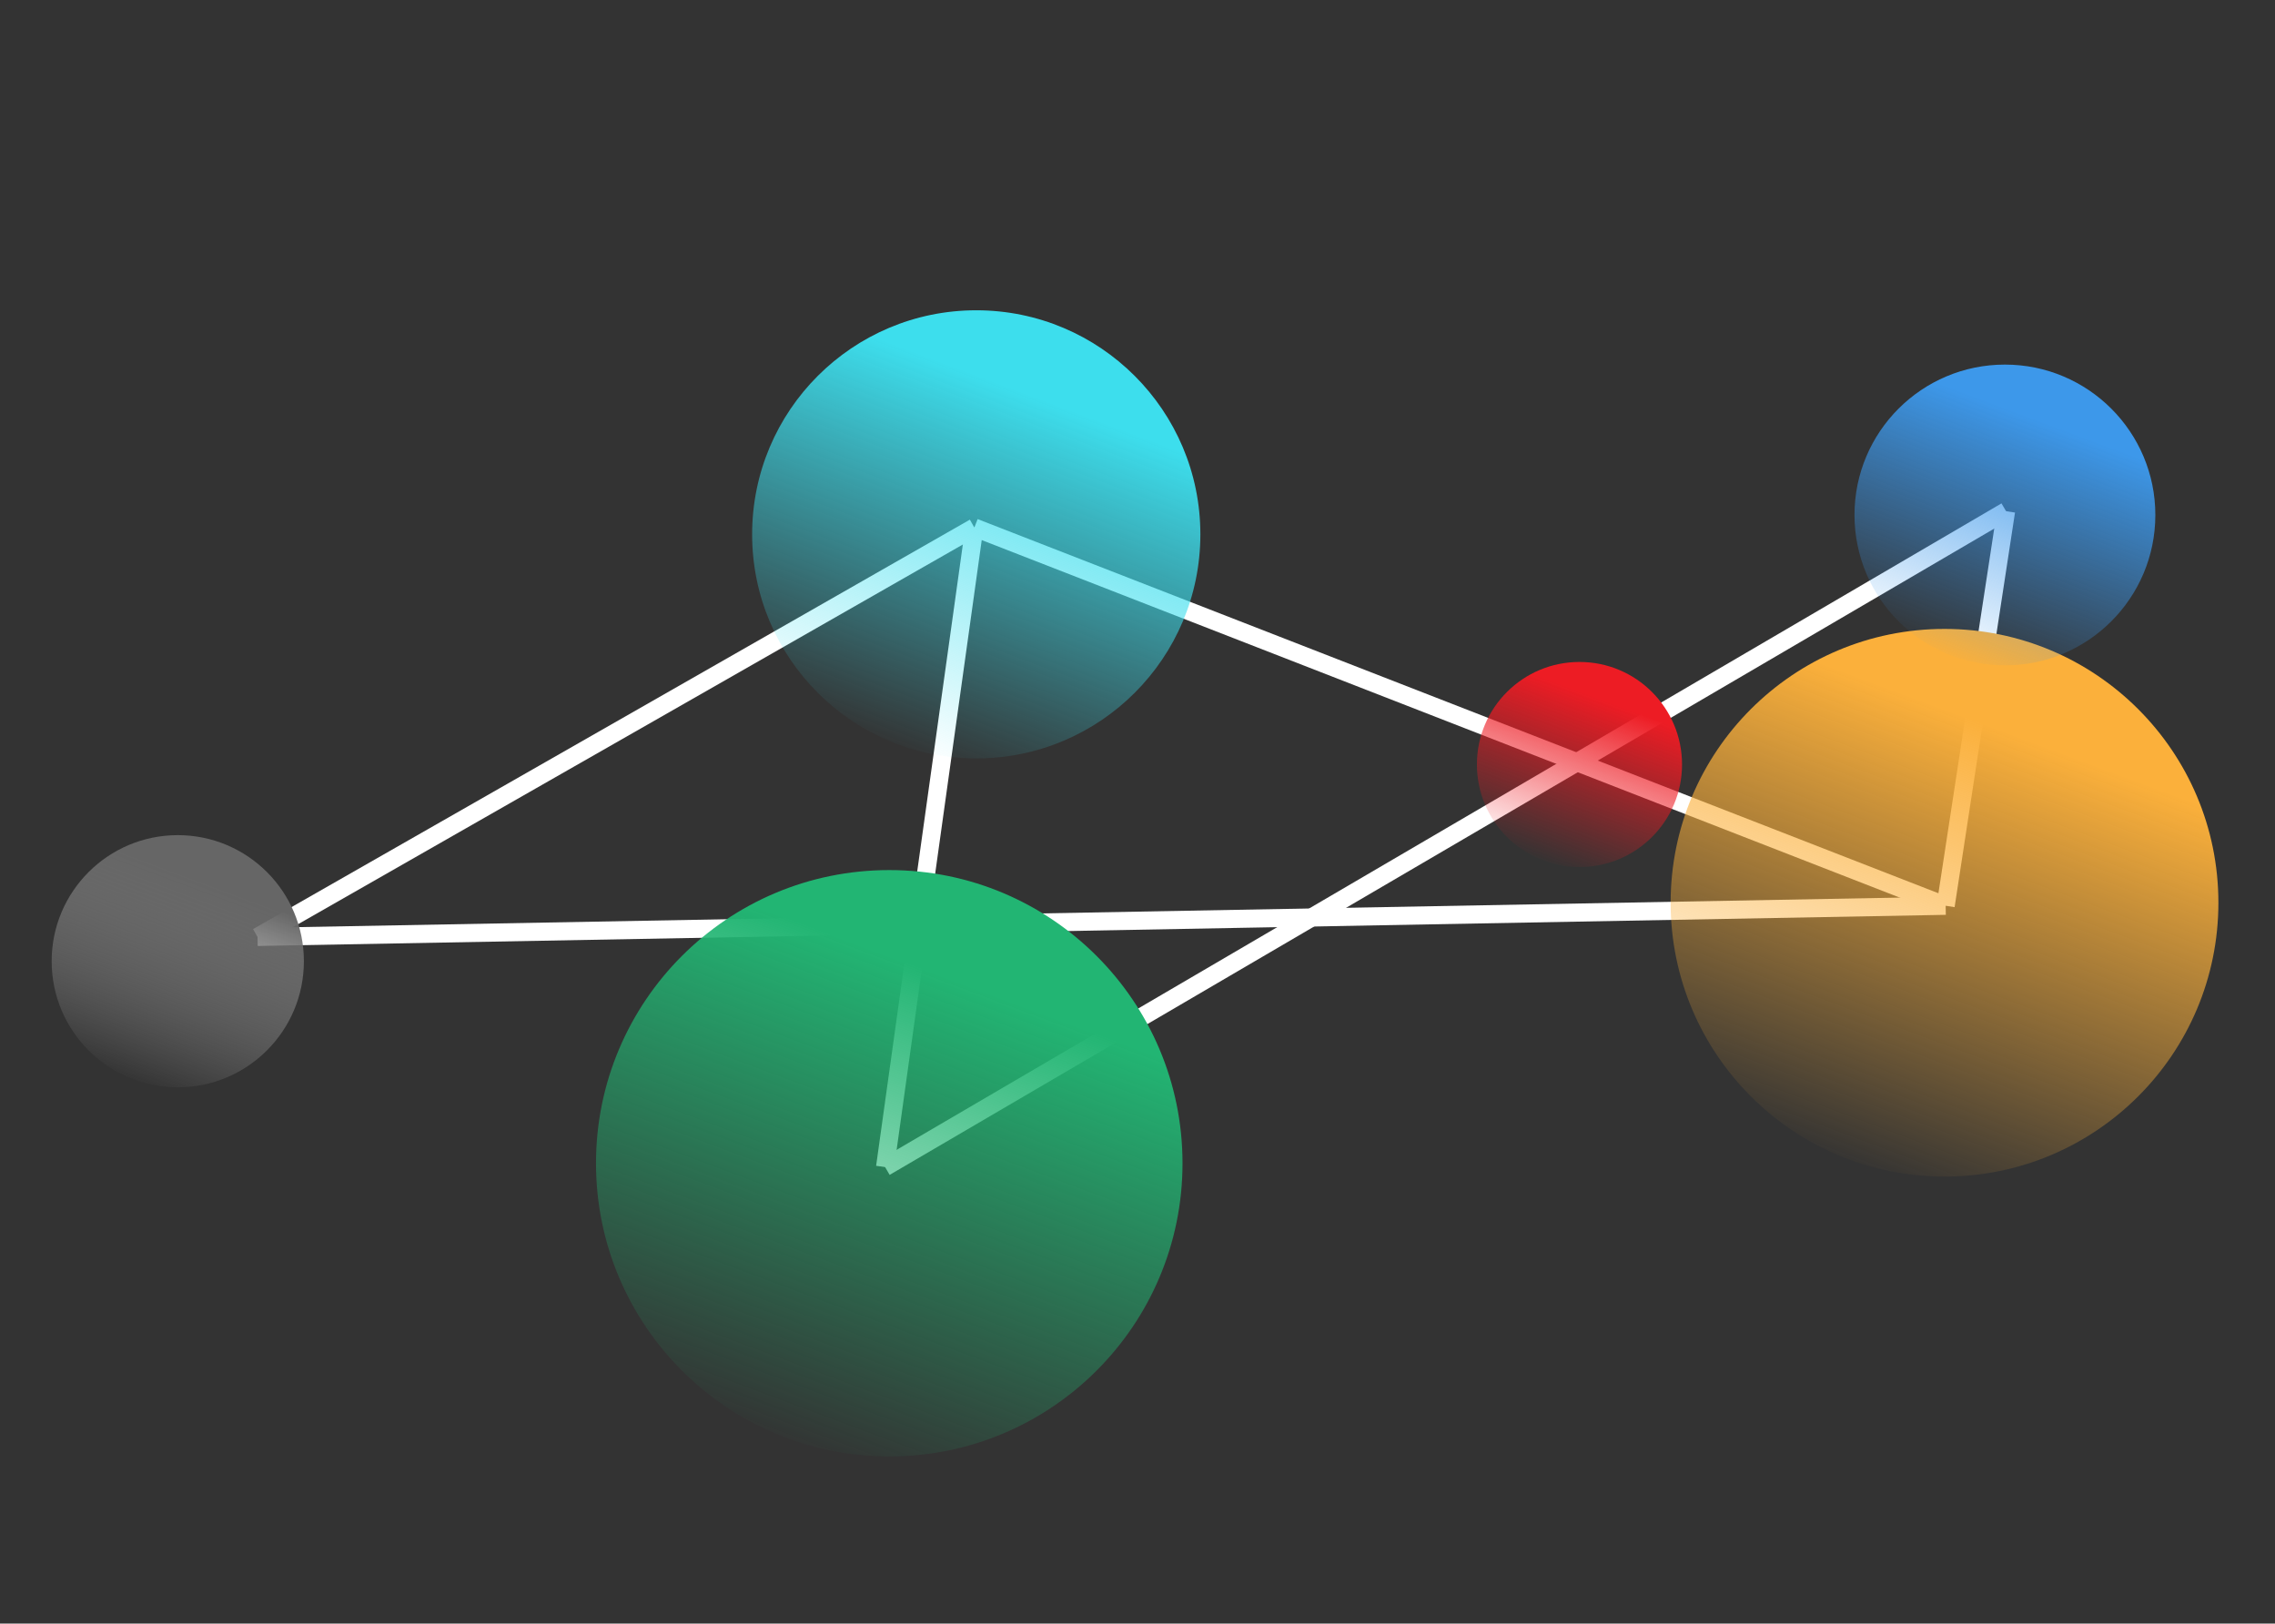
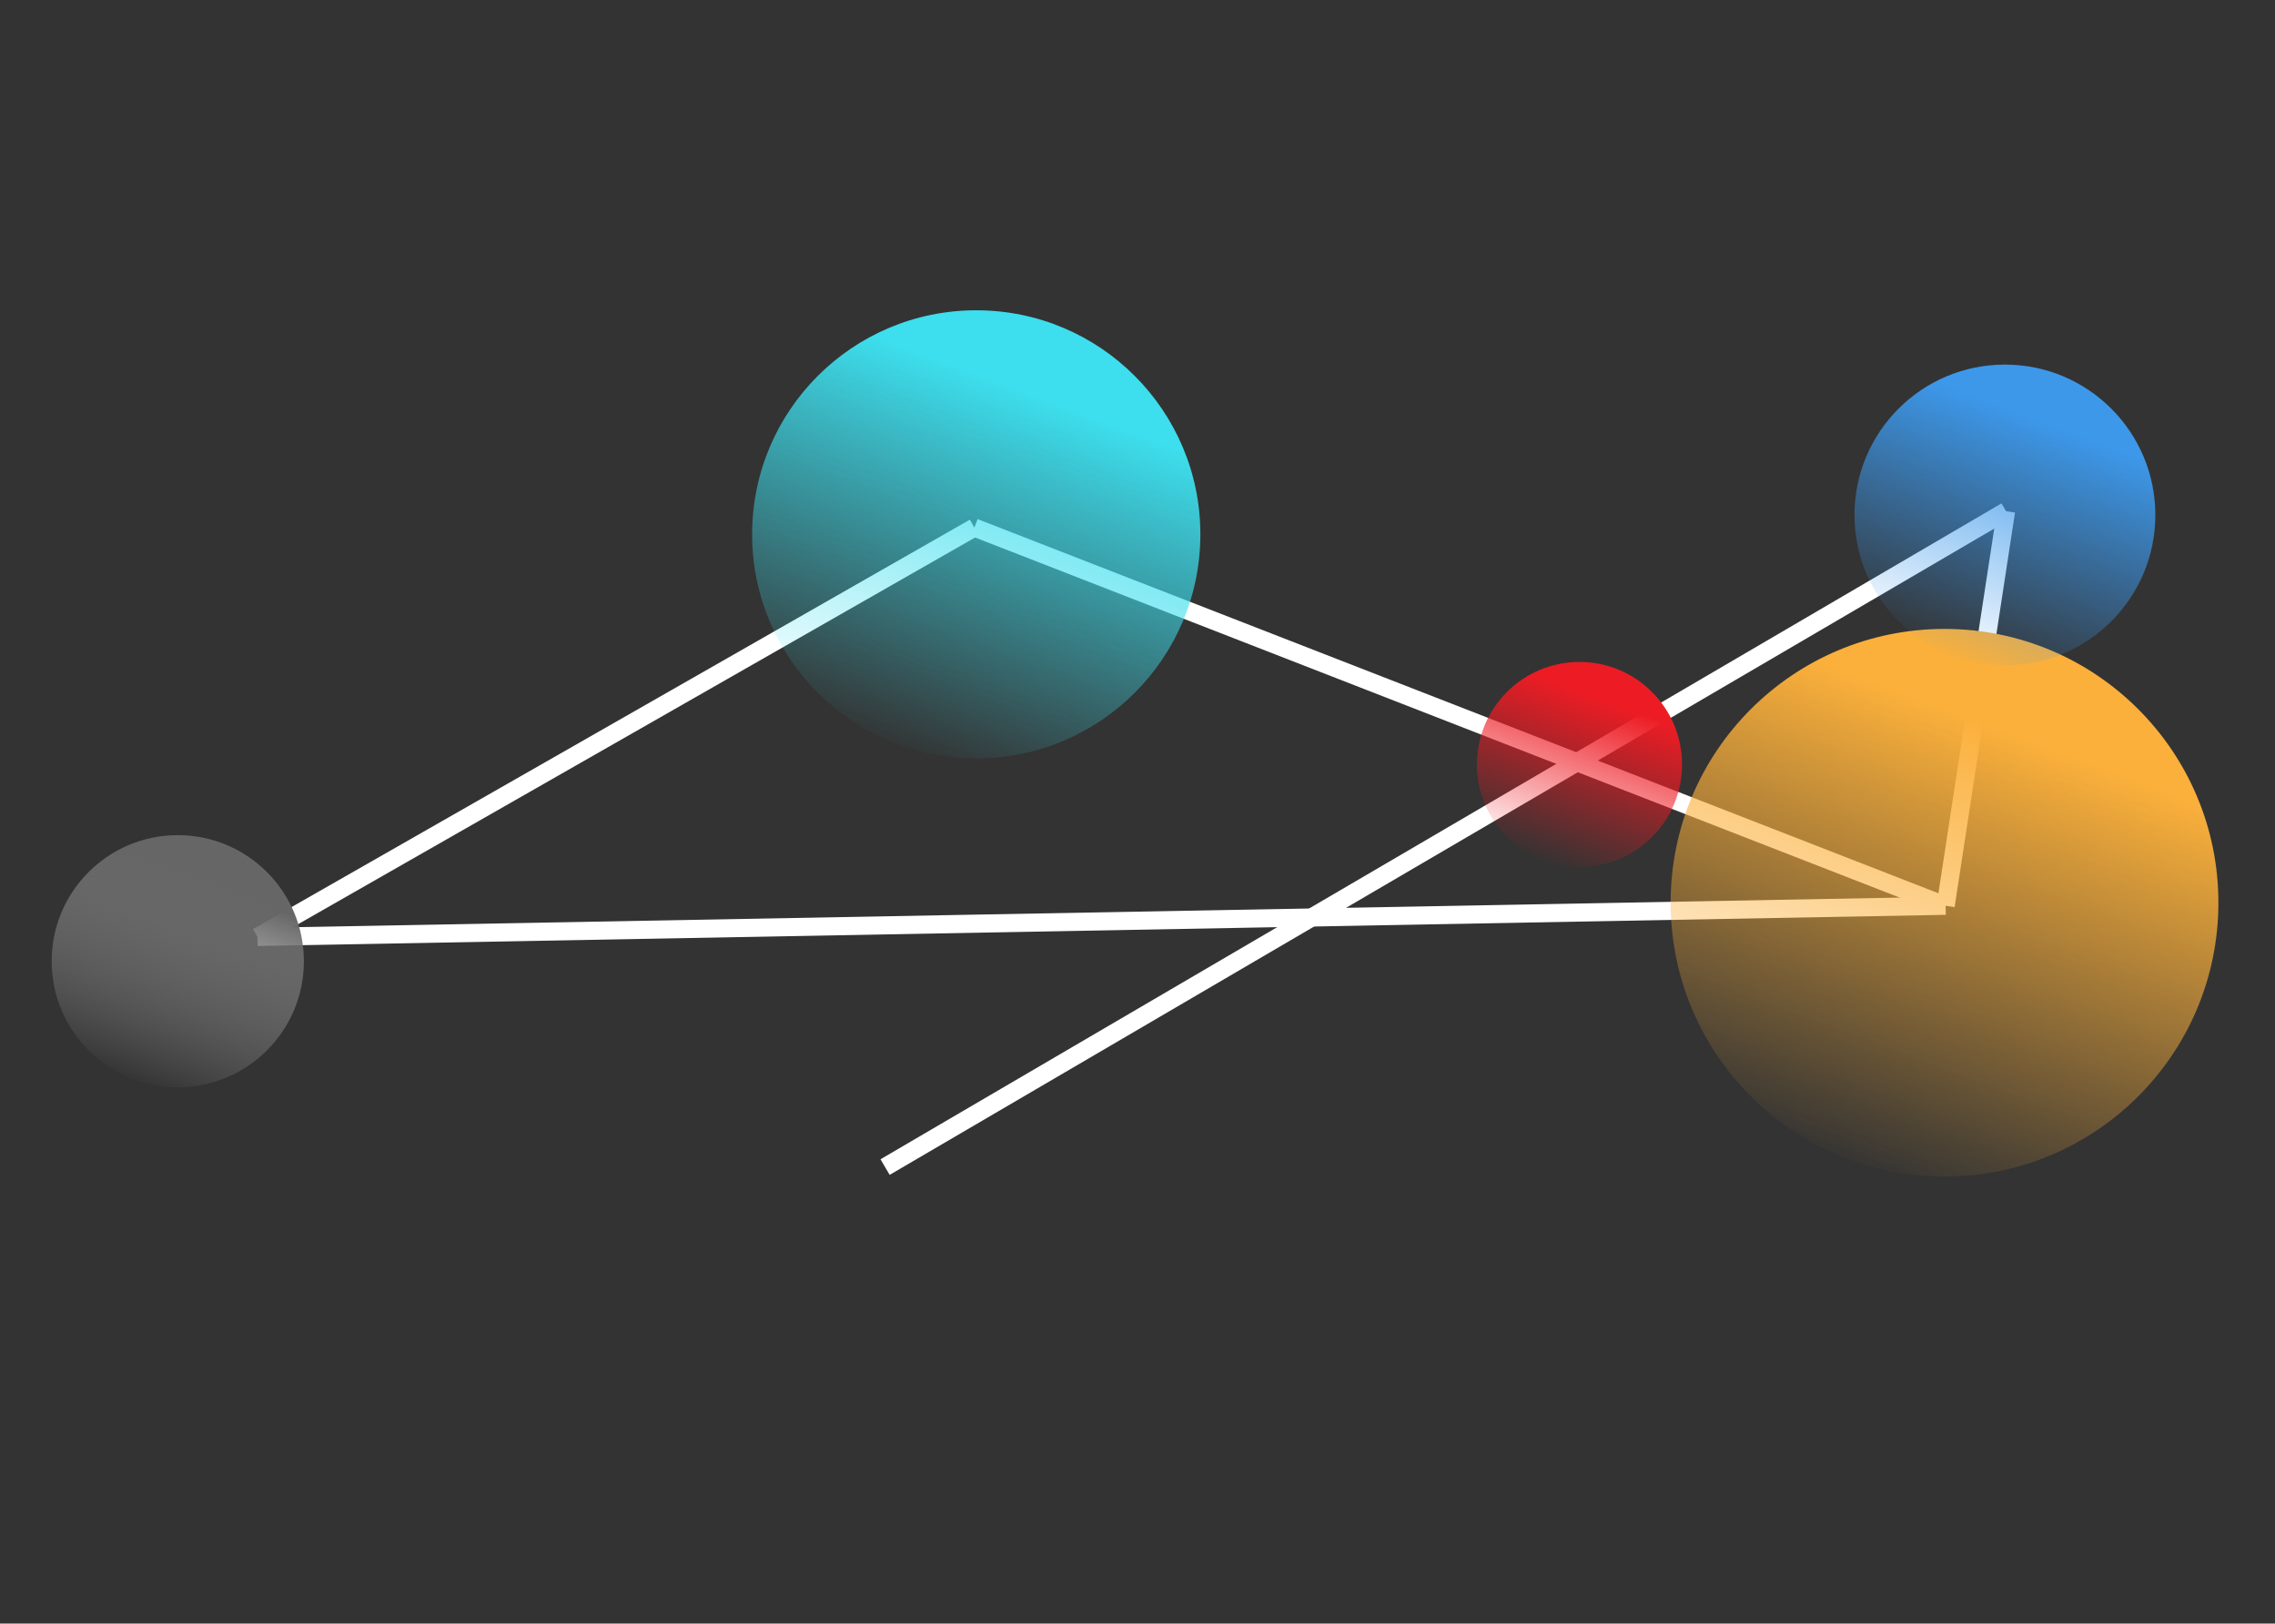
<svg xmlns="http://www.w3.org/2000/svg" version="1.1" id="Layer_1" x="0px" y="0px" viewBox="0 0 598.9 427.5" style="enable-background:new 0 0 598.9 427.5;" xml:space="preserve">
  <rect x="0" y="0" width="598.9" height="427.5" fill="#333333" stroke="none" />
  <style type="text/css">
	.st0{fill:none;stroke:#FFFFFF;stroke-width:4.765;stroke-miterlimit:10;}
	.st1{fill:url(#SVGID_1_);}
	.st2{fill:url(#SVGID_2_);}
	.st3{fill:url(#SVGID_3_);}
	.st4{fill:url(#SVGID_4_);}
	.st5{fill:url(#SVGID_5_);}
	.st6{fill:url(#SVGID_6_);}
</style>
  <g>
    <g>
      <line class="st0" x1="256.5" y1="138.9" x2="67.8" y2="246.7" />
      <line class="st0" x1="512.2" y1="238.5" x2="528.1" y2="134.6" />
      <line class="st0" x1="233" y1="307.3" x2="528.1" y2="134.6" />
      <line class="st0" x1="256.5" y1="138.9" x2="512.2" y2="238.5" />
      <line class="st0" x1="67.8" y1="246.7" x2="512.2" y2="238.5" />
-       <line class="st0" x1="233" y1="307.3" x2="256.5" y2="138.9" />
    </g>
    <linearGradient id="SVGID_1_" gradientUnits="userSpaceOnUse" x1="29.541" y1="-1155.049" x2="85.806" y2="-1155.049" gradientTransform="matrix(-0.35 0.937 -0.937 -0.35 -1017.191 -199.437)">
      <stop offset="0" style="stop-color:#666666" />
      <stop offset="0.45" style="stop-color:#868686;stop-opacity:0.55" />
      <stop offset="1" style="stop-color:#B3B3B3;stop-opacity:0" />
    </linearGradient>
    <circle class="st1" cx="46.8" cy="253.1" r="33.2" />
    <linearGradient id="SVGID_2_" gradientUnits="userSpaceOnUse" x1="-166.486" y1="-1312.592" x2="-66.221" y2="-1312.592" gradientTransform="matrix(-0.35 0.937 -0.937 -0.35 -1017.191 -199.437)">
      <stop offset="0" style="stop-color:#3DDEED" />
      <stop offset="1" style="stop-color:#3DDEED;stop-opacity:0" />
    </linearGradient>
    <circle class="st2" cx="257" cy="140.7" r="59" />
    <linearGradient id="SVGID_3_" gradientUnits="userSpaceOnUse" x1="-173.287" y1="-1585.363" x2="-50.934" y2="-1585.363" gradientTransform="matrix(-0.35 0.937 -0.937 -0.35 -1017.191 -199.437)">
      <stop offset="0" style="stop-color:#FBB03B" />
      <stop offset="1" style="stop-color:#FBB03B;stop-opacity:0" />
    </linearGradient>
    <circle class="st3" cx="511.9" cy="237.7" r="72.1" />
    <linearGradient id="SVGID_4_" gradientUnits="userSpaceOnUse" x1="-15.258" y1="-1349.191" x2="115.828" y2="-1349.191" gradientTransform="matrix(-0.35 0.937 -0.937 -0.35 -1017.191 -199.437)">
      <stop offset="0" style="stop-color:#22B573" />
      <stop offset="1" style="stop-color:#22B573;stop-opacity:0" />
    </linearGradient>
-     <circle class="st4" cx="234.1" cy="306.3" r="77.2" />
    <linearGradient id="SVGID_5_" gradientUnits="userSpaceOnUse" x1="-253.148" y1="-1564.491" x2="-185.79" y2="-1564.491" gradientTransform="matrix(-0.35 0.937 -0.937 -0.35 -1017.191 -199.437)">
      <stop offset="0" style="stop-color:#3D98EA" />
      <stop offset="1" style="stop-color:#3D98EA;stop-opacity:0" />
    </linearGradient>
    <circle class="st5" cx="527.8" cy="135.6" r="39.6" />
    <linearGradient id="SVGID_6_" gradientUnits="userSpaceOnUse" x1="-144.064" y1="-1482.621" x2="-98.171" y2="-1482.621" gradientTransform="matrix(-0.35 0.937 -0.937 -0.35 -1017.191 -199.437)">
      <stop offset="0" style="stop-color:#ED1C24" />
      <stop offset="1" style="stop-color:#ED1C24;stop-opacity:0" />
    </linearGradient>
    <circle class="st6" cx="415.8" cy="201.3" r="27" />
  </g>
</svg>